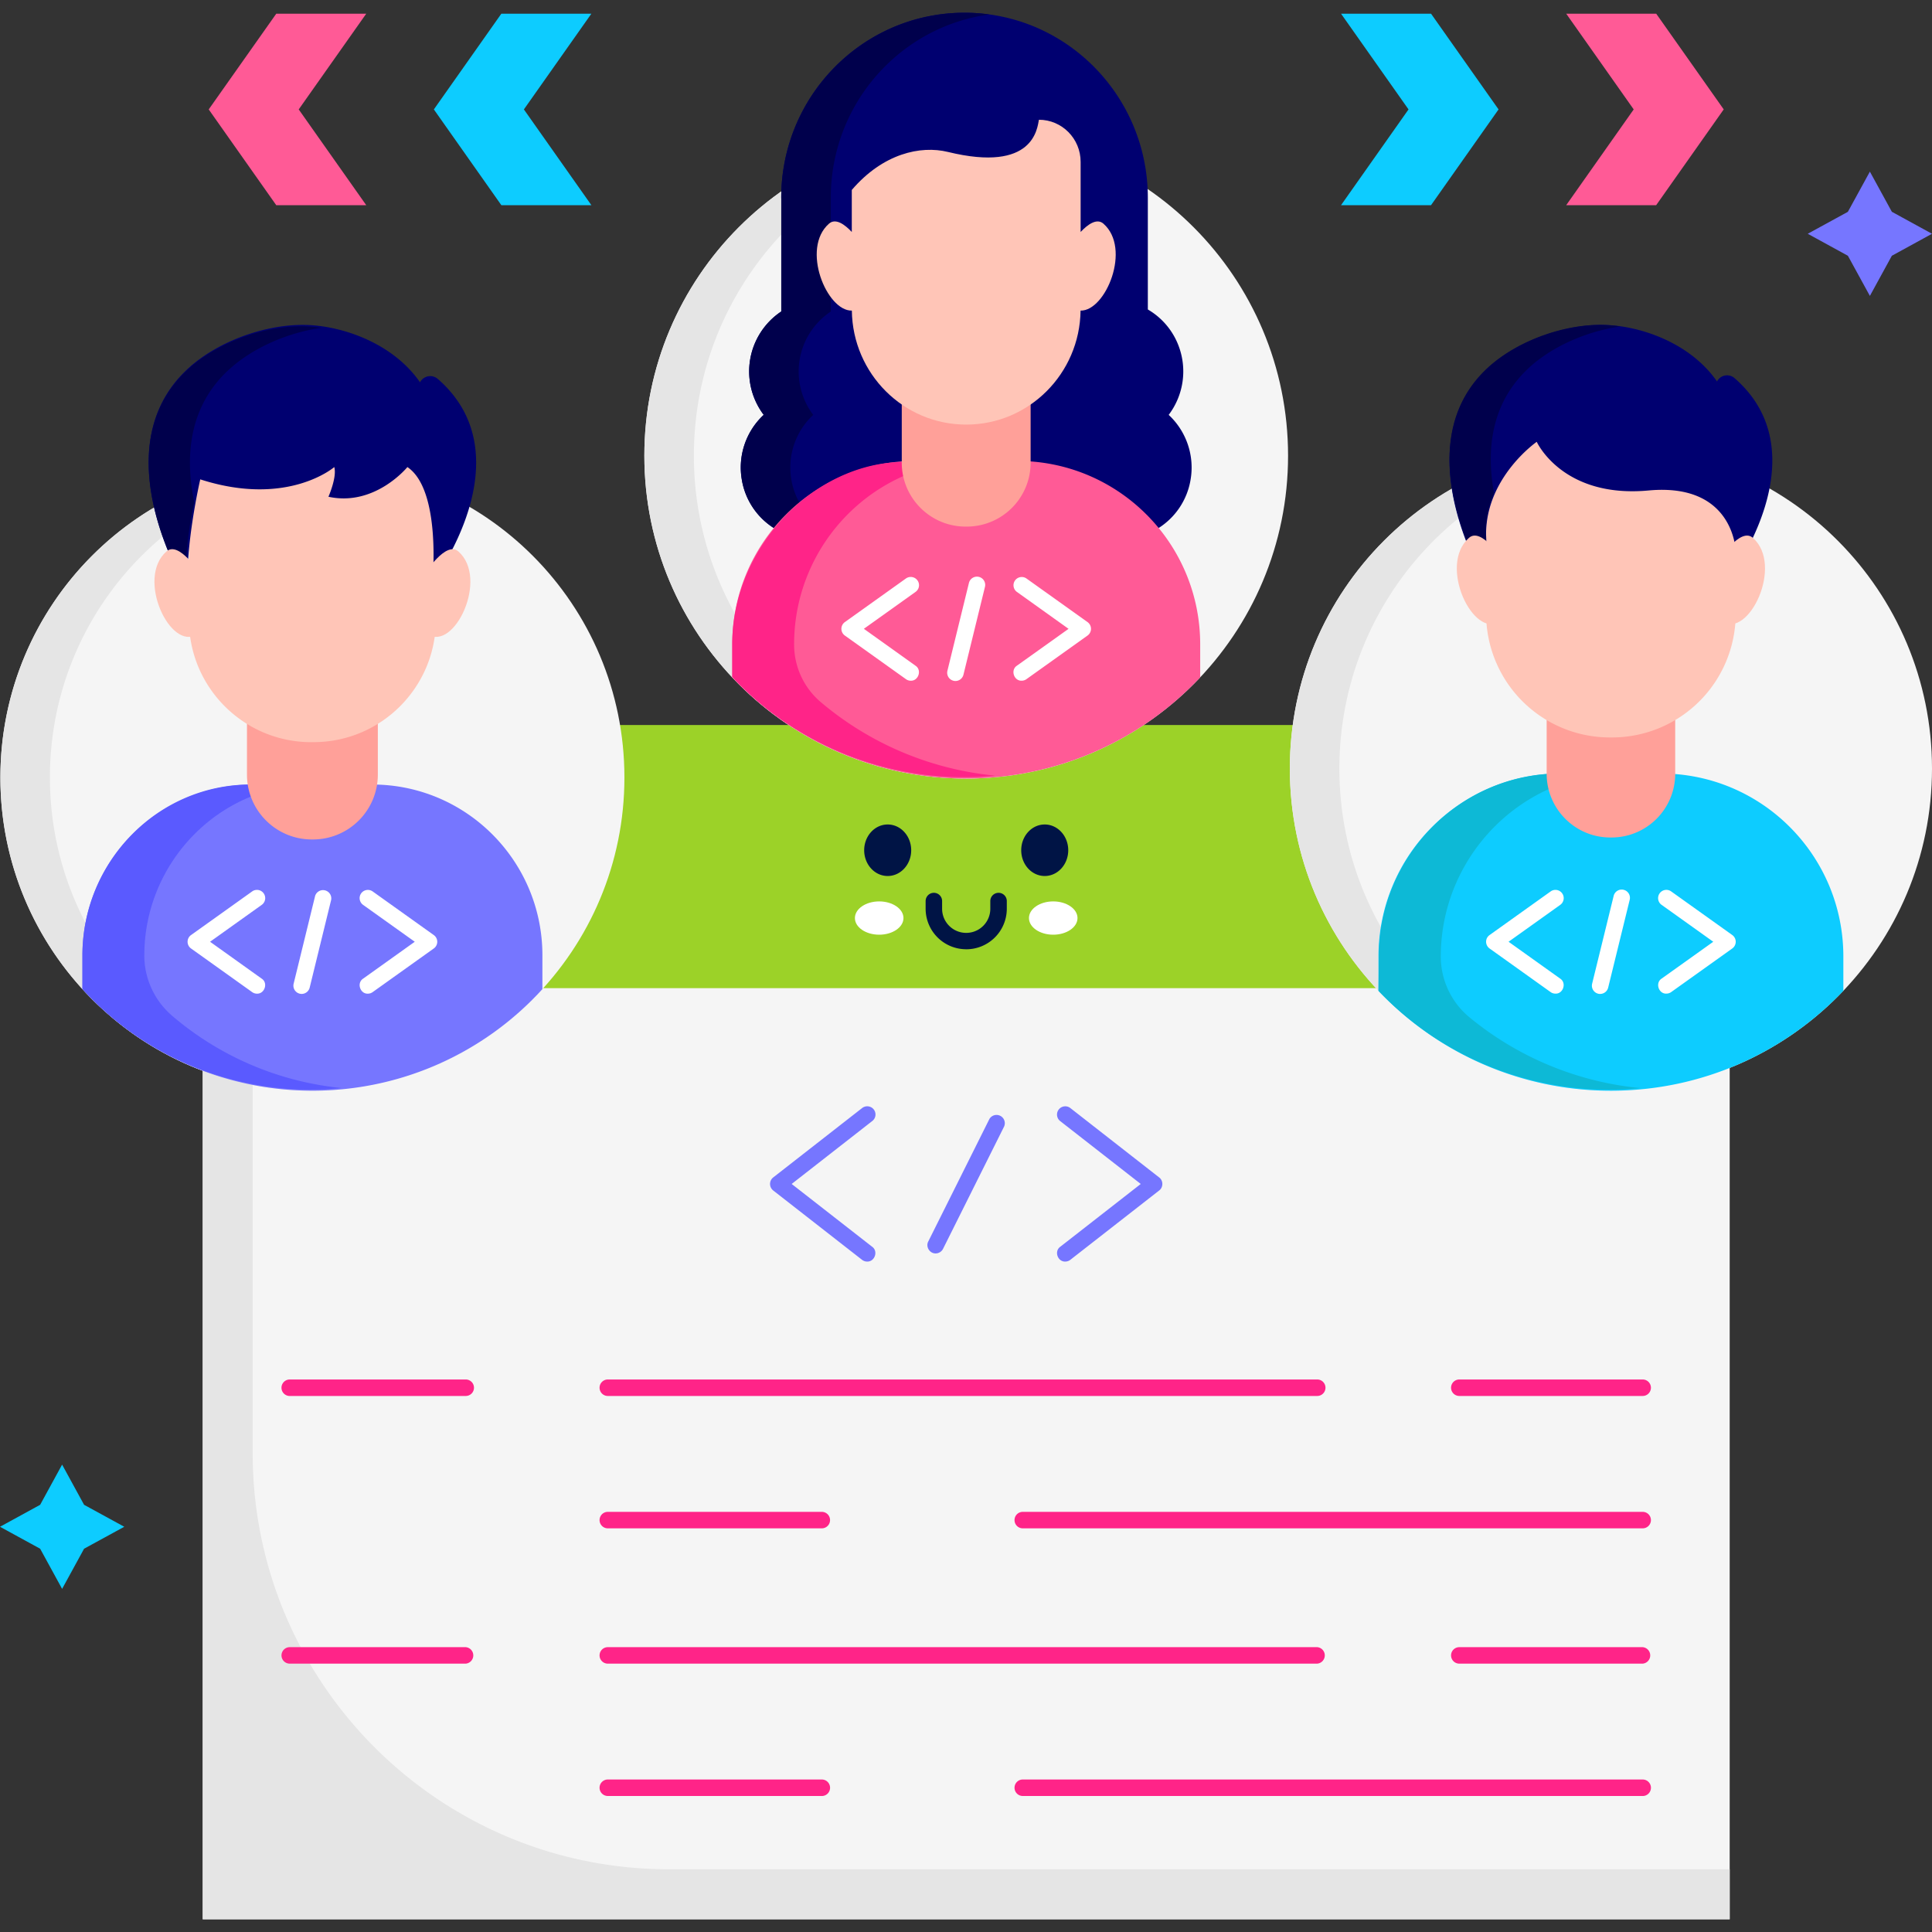
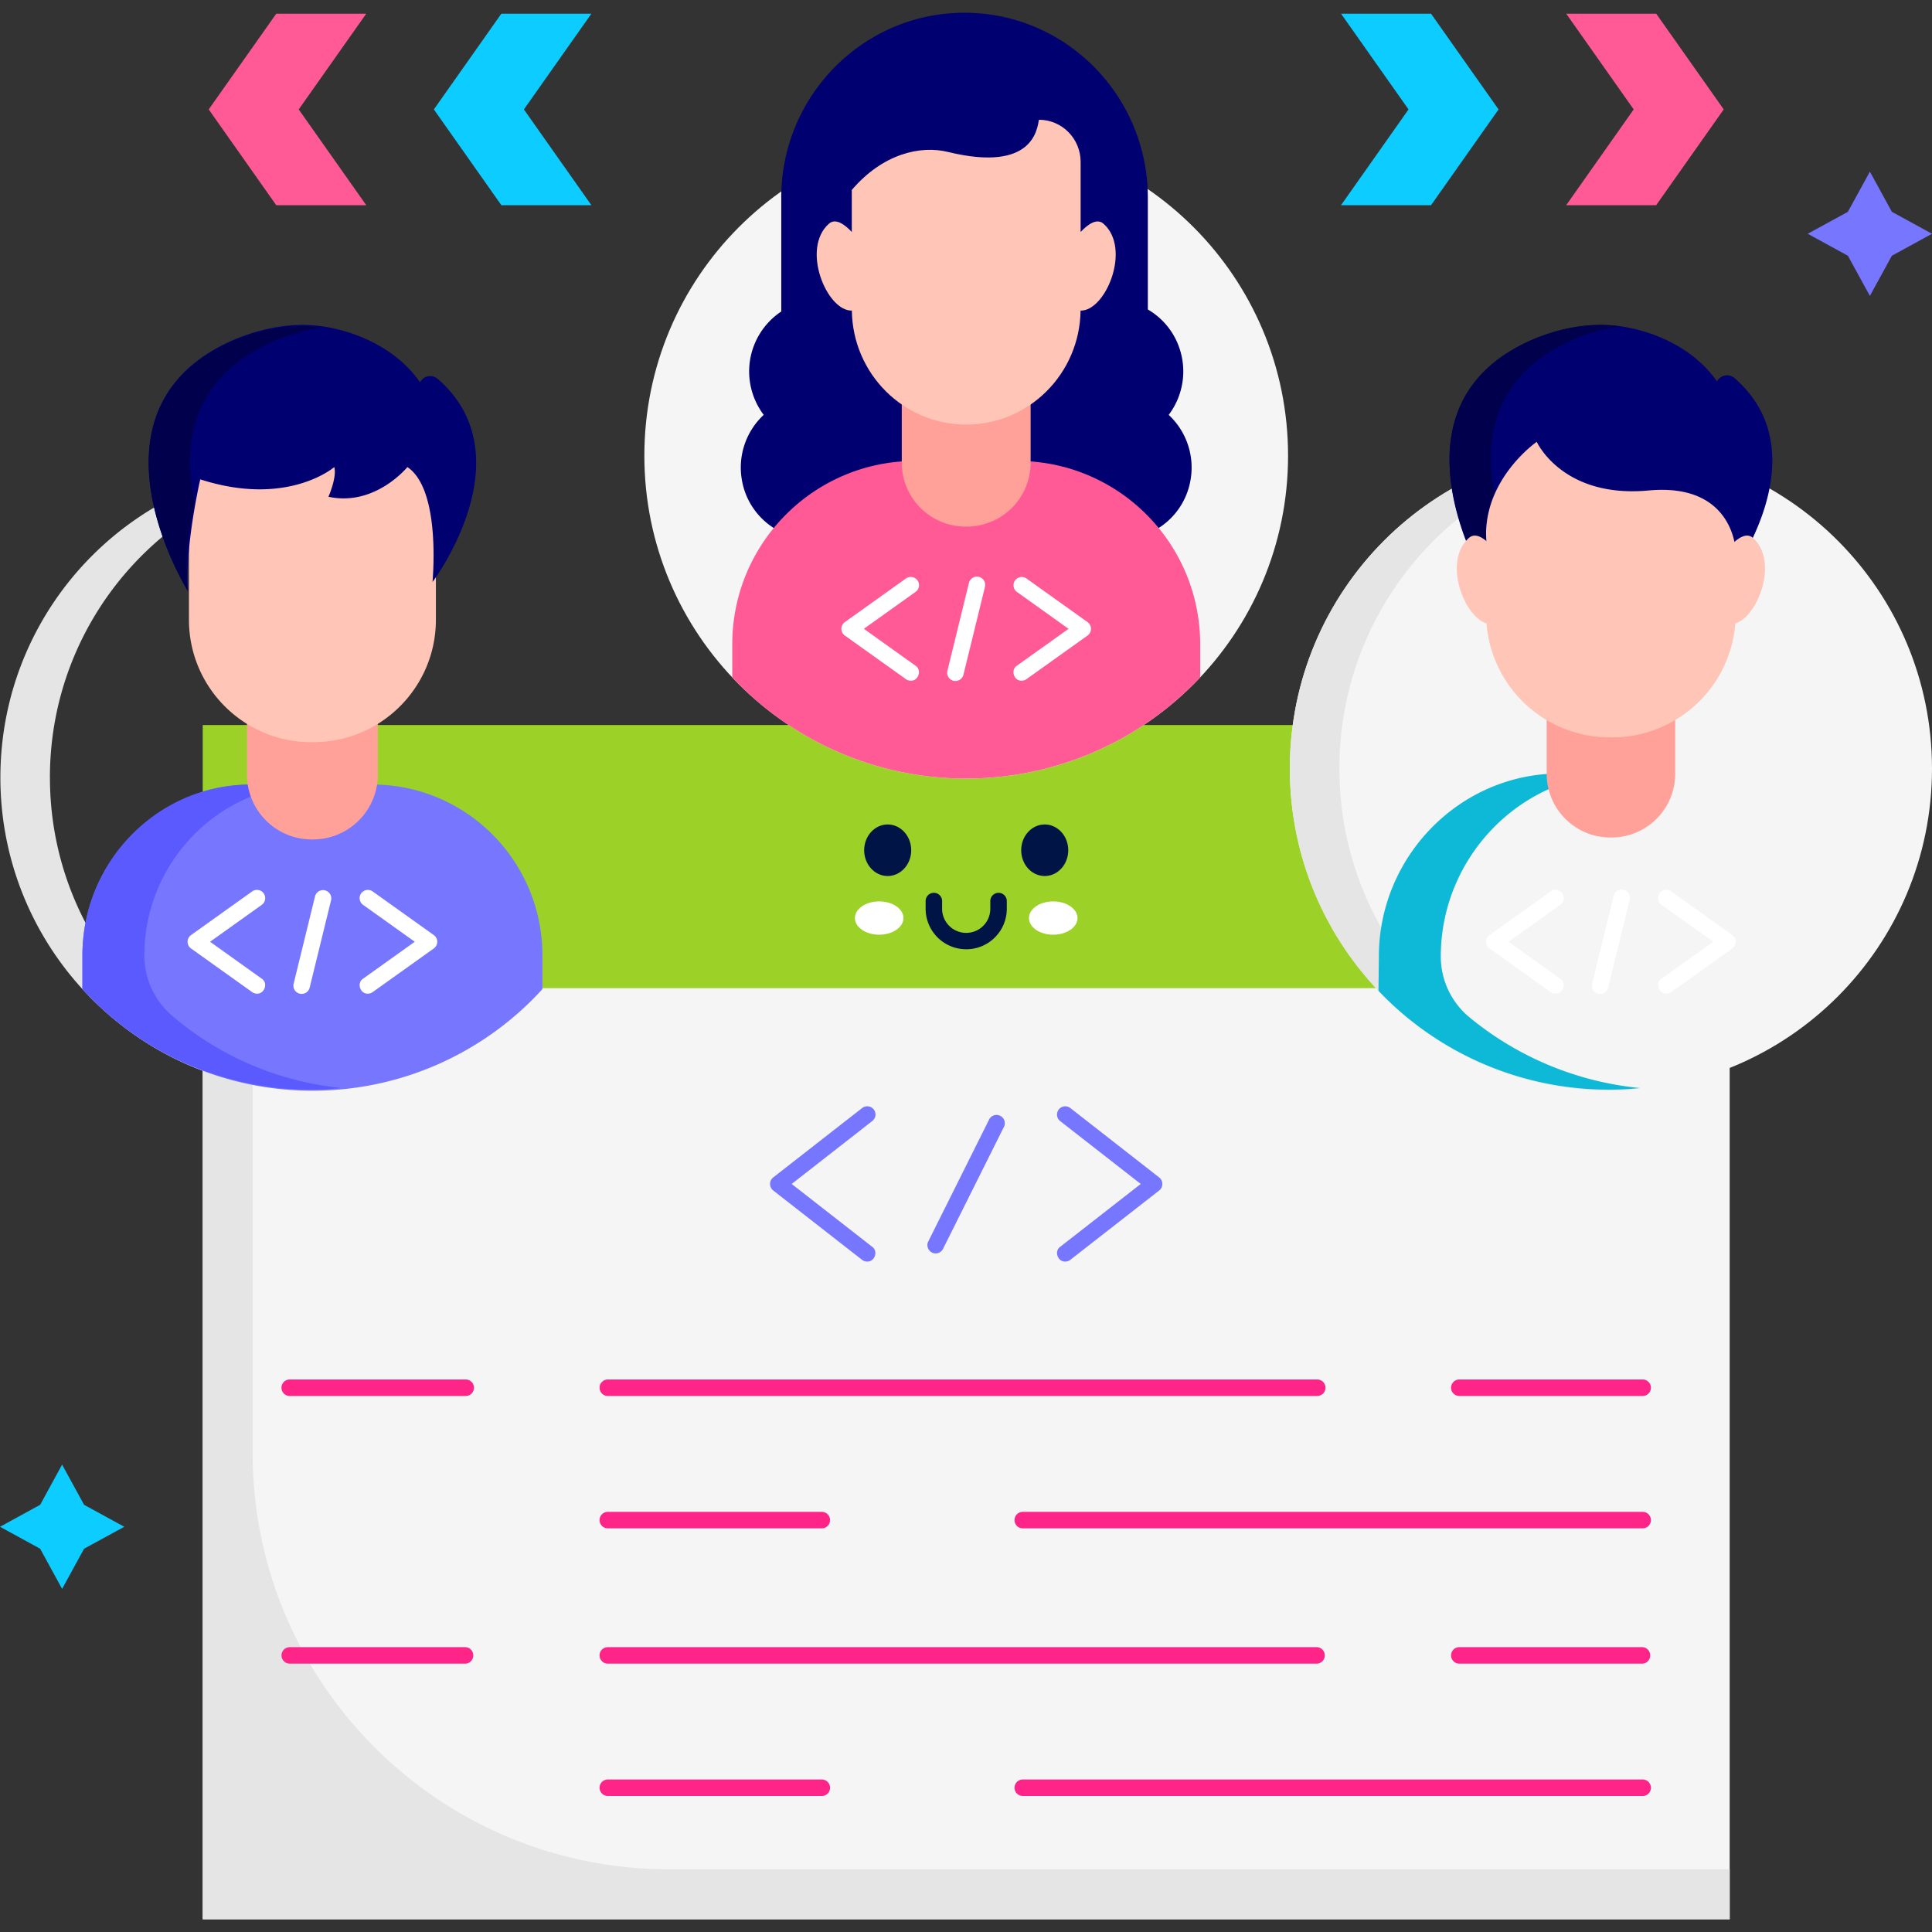
<svg xmlns="http://www.w3.org/2000/svg" width="60" height="60" fill="none" viewBox="0 0 60 60">
  <rect x="0" y="0" width="60" height="60" fill="#333333" stroke="none" />
  <g clip-path="url(#clip0_934_19646)">
    <path fill="#0DCCFF" d="m46.539 3.398-2.097 2.974h-2.795l2.096-2.974L41.647.425h2.795l2.097 2.973Z" />
    <path fill="#FF5A96" d="m53.531 3.398-2.097 2.974H48.64l2.096-2.974L48.64.425h2.795l2.097 2.973Z" />
    <path fill="#0DCCFF" d="m13.474 3.398 2.096 2.974h2.796L16.27 3.398 18.366.425H15.57l-2.096 2.973Z" />
    <path fill="#FF5A96" d="m6.482 3.398 2.097 2.974h2.795L9.277 3.398 11.374.425H8.58L6.482 3.398Z" />
    <path fill="#F5F5F5" d="M53.717 59.604H6.296V26.372a2.564 2.564 0 0 1 2.563-2.563h42.295a2.564 2.564 0 0 1 2.563 2.563v33.232Z" />
    <path fill="#E5E5E5" d="M7.847 24.843c0-.309.057-.604.156-.878a2.584 2.584 0 0 0-1.707 2.43v33.209h47.421v-1.552H20.775c-7.14 0-12.928-5.788-12.928-12.928V24.843Z" />
    <path fill="#9CD228" d="M6.296 22.516h47.421v8.172H6.296v-8.172Z" />
    <path fill="#fff" d="M27.304 29.028c.416 0 .754-.231.754-.517 0-.285-.338-.517-.754-.517-.417 0-.754.232-.754.517 0 .286.337.517.754.517ZM32.709 29.028c.416 0 .754-.231.754-.517 0-.285-.338-.517-.754-.517-.417 0-.754.232-.754.517 0 .286.337.517.754.517Z" />
    <path fill="#001445" d="M27.568 27.205c.403 0 .73-.358.73-.8 0-.442-.327-.8-.73-.8-.403 0-.73.358-.73.8 0 .442.327.8.73.8ZM32.445 27.205c.403 0 .73-.358.73-.8 0-.442-.327-.8-.73-.8-.404 0-.73.358-.73.8 0 .442.326.8.73.8ZM30.006 29.48a1.26 1.26 0 0 1-1.26-1.257v-.24a.256.256 0 1 1 .512 0v.24a.748.748 0 0 0 1.497 0v-.24a.256.256 0 1 1 .512 0v.24a1.26 1.26 0 0 1-1.26 1.258Z" />
    <path fill="#FF2488" d="M51.015 43.353H45.32a.256.256 0 1 1 0-.512h5.695a.256.256 0 1 1 0 .512Zm-10.107 0H18.876a.256.256 0 1 1 0-.512h22.032a.256.256 0 1 1 0 .512Zm10.107 4.111H31.763a.256.256 0 1 1 0-.512h19.252a.256.256 0 1 1 0 .512Zm-25.492 0h-6.647a.256.256 0 1 1 0-.512h6.646a.256.256 0 1 1 0 .512Zm-11.059-4.11H8.998a.256.256 0 1 1 0-.513h5.466a.256.256 0 1 1 0 .512Zm36.55 8.312H45.32a.256.256 0 1 1 0-.512h5.695a.257.257 0 0 1 0 .512Zm-10.106 0H18.876a.256.256 0 1 1 0-.512h22.032a.257.257 0 0 1 0 .512Zm10.107 4.11H31.763a.256.256 0 1 1 0-.512h19.252a.256.256 0 1 1 0 .513Zm-25.492 0h-6.647a.256.256 0 1 1 0-.512h6.646a.256.256 0 1 1 0 .513Zm-11.059-4.11H8.998a.256.256 0 1 1 0-.512h5.466a.257.257 0 0 1 0 .512Z" />
    <path fill="#7676FF" d="M29.057 38.926c-.184.004-.316-.206-.229-.37l1.898-3.803a.257.257 0 0 1 .459.229l-1.898 3.802a.258.258 0 0 1-.23.142Zm-2.127.253a.256.256 0 0 1-.158-.054l-2.76-2.154a.258.258 0 0 1 0-.404l2.76-2.154a.26.26 0 0 1 .286-.024.255.255 0 0 1 .129.257.255.255 0 0 1-.1.17l-2.501 1.953 2.502 1.952c.193.14.076.467-.158.458Zm6.153 0c-.234.009-.352-.318-.158-.458l2.502-1.952-2.502-1.953a.256.256 0 0 1 .316-.404L36 36.567c.13.096.13.308 0 .404l-2.76 2.154a.255.255 0 0 1-.158.054Z" />
    <path fill="#F5F5F5" d="M30.006 24.179c5.52 0 9.996-4.49 9.996-10.027 0-5.537-4.475-10.026-9.996-10.026-5.52 0-9.995 4.489-9.995 10.026 0 5.538 4.475 10.027 9.995 10.027Z" />
-     <path fill="#E5E5E5" d="M21.549 14.152c0-5.277 4.066-9.6 9.226-9.994-.255-.02-.512-.031-.769-.032-5.52 0-9.995 4.489-9.995 10.026 0 5.538 4.475 10.027 9.995 10.027.26 0 .515-.013.77-.032-5.161-.395-9.227-4.717-9.227-9.995Z" />
+     <path fill="#E5E5E5" d="M21.549 14.152Z" />
    <path fill="#000070" d="M36.294 12.885a2.237 2.237 0 0 0 .321-2.11 2.207 2.207 0 0 0-.968-1.164v-3.47c-.002-3.173-2.55-5.745-5.693-5.745s-5.692 2.573-5.692 5.746l.001.04v3.492a2.236 2.236 0 0 0-.545 3.21 2.233 2.233 0 0 0-.678 2.022 2.203 2.203 0 0 0 2.55 1.803h8.833a2.203 2.203 0 0 0 2.55-1.803 2.233 2.233 0 0 0-.678-2.021Z" />
-     <path fill="#00004C" d="M24.578 14.907a2.232 2.232 0 0 1 .678-2.022 2.236 2.236 0 0 1 .545-3.21V6.141c0-2.91 2.143-5.313 4.922-5.692a5.68 5.68 0 0 0-.769-.054c-3.143 0-5.692 2.573-5.692 5.746l.001.04v3.492a2.237 2.237 0 0 0-.545 3.21 2.23 2.23 0 0 0-.679 2.022 2.203 2.203 0 0 0 2.55 1.803h.786a2.21 2.21 0 0 1-1.797-1.802Z" />
    <path fill="#FF5A96" d="M30.006 24.178a9.953 9.953 0 0 0 7.267-3.142v-1.025c0-3.146-2.543-5.696-5.68-5.696H28.42c-3.136 0-5.679 2.55-5.679 5.696v1.026a9.952 9.952 0 0 0 7.266 3.142Z" />
-     <path fill="#FF2488" d="M24.662 20.005c0-3.12 2.52-5.69 5.629-5.69l-1.92.042c-2.885-.193-5.631 2.528-5.631 5.648v1.016a9.868 9.868 0 0 0 8.161 3.067 9.85 9.85 0 0 1-5.424-2.294 2.341 2.341 0 0 1-.815-1.79Z" />
    <path fill="#fff" d="M28.284 21.14a.256.256 0 0 1-.149-.048l-1.898-1.355a.257.257 0 0 1 0-.417l1.898-1.355a.258.258 0 0 1 .358.06.254.254 0 0 1 .009.284.255.255 0 0 1-.069.073l-1.605 1.146 1.605 1.147c.204.135.09.474-.149.465Zm3.445 0c-.24.009-.353-.33-.15-.465l1.606-1.146-1.605-1.147a.256.256 0 0 1 .297-.417l1.898 1.355a.257.257 0 0 1 0 .417l-1.898 1.355a.255.255 0 0 1-.148.048Zm-2.056.009a.257.257 0 0 1-.25-.318l.668-2.727a.256.256 0 0 1 .498.121l-.668 2.728a.256.256 0 0 1-.248.196Z" />
    <path fill="#FFA099" d="M29.99 16.354h.033a1.984 1.984 0 0 0 1.984-1.984v-2.715h-4.002v2.715c0 1.095.889 1.984 1.984 1.984Z" />
    <path fill="#FFC5B7" d="M34.268 6.946c-.206-.18-.488.024-.708.258V5.027c0-.722-.58-1.308-1.295-1.308-.054.254-.148 1.653-2.825 1-.857-.21-2.022.053-2.987 1.18v1.305c-.22-.234-.502-.439-.708-.258-.878.77-.069 2.719.71 2.7.025 1.96 1.605 3.54 3.551 3.54 1.947 0 3.526-1.58 3.552-3.54.779.019 1.588-1.93.71-2.7Z" />
-     <path fill="#F5F5F5" d="M9.702 14.419c-5.351 0-9.69 4.355-9.69 9.727-.002 5.347 4.318 9.725 9.69 9.727 5.373-.002 9.692-4.38 9.69-9.727 0-5.372-4.339-9.727-9.69-9.727Z" />
    <path fill="#E5E5E5" d="M1.55 24.146c0-5.112 3.93-9.3 8.921-9.694a9.82 9.82 0 0 0-.769-.033c-5.351 0-9.69 4.355-9.69 9.727-.002 5.347 4.318 9.725 9.69 9.727a9.87 9.87 0 0 0 .77-.034c-5.01-.396-8.924-4.604-8.921-9.693Z" />
    <path fill="#7676FF" d="M9.702 33.872a9.647 9.647 0 0 0 7.143-3.154V29.67c0-2.93-2.367-5.306-5.286-5.306H7.845c-2.919 0-5.285 2.376-5.285 5.306v1.047a9.647 9.647 0 0 0 7.142 3.155Z" />
    <path fill="#5A5AFF" d="M4.482 29.672c0-2.905 2.345-5.308 5.239-5.308H7.78c-2.893 0-5.221 2.403-5.221 5.308v1.039a9.563 9.563 0 0 0 8.041 3.078 9.545 9.545 0 0 1-5.245-2.235 2.473 2.473 0 0 1-.874-1.882Z" />
    <path fill="#fff" d="M7.98 30.859a.256.256 0 0 1-.149-.048l-1.898-1.355a.256.256 0 0 1 0-.417l1.898-1.355a.256.256 0 1 1 .298.417l-1.605 1.146 1.605 1.147c.204.134.09.474-.15.465Zm3.444 0c-.239.009-.353-.33-.149-.465l1.606-1.147-1.606-1.146a.259.259 0 0 1-.1-.267.257.257 0 0 1 .398-.15l1.898 1.355a.255.255 0 0 1 0 .417l-1.898 1.355a.255.255 0 0 1-.149.048Zm-2.056.008a.257.257 0 0 1-.249-.317l.668-2.728a.257.257 0 0 1 .498.122l-.668 2.728a.257.257 0 0 1-.249.195Z" />
    <path fill="#FFA099" d="M9.685 26.07h.034a2.015 2.015 0 0 0 2.015-2.015v-2.754H7.67v2.754c0 1.113.902 2.015 2.015 2.015Z" />
    <path fill="#FFC5B7" d="M9.67 23.048h.065c2.1 0 3.802-1.702 3.802-3.802V14.01a.41.41 0 0 0-.411-.411H6.278a.41.41 0 0 0-.41.41v5.238c0 2.1 1.702 3.802 3.801 3.802Z" />
    <path fill="#000070" d="M13.044 11.873a.358.358 0 0 1 .553-.104c2.77 2.413-.164 6.305-.164 6.305 0-.067.273-2.86-.781-3.569 0 0-1.005 1.236-2.452.922 0 0 .27-.608.181-.922 0 0-1.447 1.257-4.162.382 0 0-.488 2.113-.38 3.479 0 0-2.747-4.392-.003-6.917.948-.873 2.505-1.423 3.787-1.353 1.09.06 2.593.583 3.421 1.777Z" />
    <path fill="#00004C" d="M7.108 11.48c.732-.675 1.83-1.154 2.882-1.3a4.423 4.423 0 0 0-.41-.042c-1.271-.07-2.814.476-3.754 1.341-2.72 2.504.002 6.858.002 6.858-.139-.87.048-2.015.204-2.742-.28-1.35-.204-2.938 1.076-4.116Z" />
-     <path fill="#FFC5B7" d="M6.208 17.815s-.652-1.029-1.037-.691c-.959.84.13 3.113.948 2.574m7.077-1.883s.652-1.029 1.037-.691c.959.84-.13 3.113-.948 2.574" />
    <path fill="#F5F5F5" d="M50.029 33.872c5.507 0 9.971-4.479 9.971-10.003s-4.464-10.003-9.971-10.003c-5.508 0-9.972 4.479-9.972 10.003s4.464 10.003 9.971 10.003Z" />
    <path fill="#E5E5E5" d="M41.595 23.869c0-5.264 4.055-9.576 9.203-9.97-.256-.02-.513-.032-.77-.033-5.507 0-9.971 4.479-9.971 10.003s4.464 10.003 9.971 10.003c.26 0 .516-.013.77-.033-5.148-.394-9.203-4.705-9.203-9.97Z" />
-     <path fill="#0DCCFF" d="M50.028 33.873c2.84 0 5.403-1.191 7.219-3.102v-1.066c0-3.139-2.537-5.683-5.666-5.683h-3.106c-3.129 0-5.665 2.544-5.665 5.683v1.066a9.929 9.929 0 0 0 7.218 3.102Z" />
    <path fill="#0DB9D6" d="M44.745 29.707c0-3.112 2.516-5.686 5.619-5.686h-1.92c-3.102 0-5.622 2.574-5.622 5.686l-.012 1.064a9.867 9.867 0 0 0 8.129 3.02 9.826 9.826 0 0 1-5.297-2.192 2.448 2.448 0 0 1-.897-1.892Z" />
    <path fill="#fff" d="M48.306 30.858a.255.255 0 0 1-.149-.047l-1.897-1.355a.258.258 0 0 1-.08-.326.256.256 0 0 1 .08-.091l1.897-1.355a.256.256 0 1 1 .298.417l-1.605 1.146 1.605 1.146c.204.135.09.475-.149.465Zm3.445 0c-.24.01-.353-.33-.15-.465l1.606-1.146-1.605-1.146a.256.256 0 0 1 .297-.418l1.898 1.355a.257.257 0 0 1 0 .418L51.9 30.81a.255.255 0 0 1-.148.047Zm-2.056.01a.257.257 0 0 1-.25-.318l.669-2.728a.256.256 0 0 1 .498.122l-.669 2.728a.256.256 0 0 1-.248.195Z" />
    <path fill="#FFA099" d="M50.011 26.009h.034a1.979 1.979 0 0 0 1.98-1.98v-2.708h-3.992v2.709c0 1.092.886 1.979 1.978 1.979Z" />
    <path fill="#FFC5B7" d="M49.995 22.902h.067a3.842 3.842 0 0 0 3.842-3.843v-5.291a.416.416 0 0 0-.415-.416h-6.921a.416.416 0 0 0-.415.416v5.291a3.843 3.843 0 0 0 3.842 3.843Z" />
    <path fill="#000070" d="M53.706 17.95s2.892-3.83.162-6.207a.353.353 0 0 0-.545.103c-.817-1.176-2.299-1.692-3.373-1.75-1.264-.07-2.798.472-3.733 1.332-2.704 2.486.003 6.81.003 6.81l-.069-1.643c0-1.784 1.574-2.874 1.574-2.874s.794 1.76 3.475 1.511c2.68-.247 2.706 1.908 2.706 1.908l-.2.81Z" />
    <path fill="#00004C" d="M47.489 11.416c.72-.662 1.799-1.132 2.832-1.277a4.328 4.328 0 0 0-.413-.043c-1.253-.069-2.774.468-3.7 1.32-2.682 2.465.002 6.752.002 6.752l-.069-1.629c0-.455.104-.865.258-1.222-.238-1.296-.124-2.785 1.09-3.9Z" />
    <path fill="#FFC5B7" d="M46.67 17.4s-.659-1.04-1.048-.698c-.97.849.13 3.146.958 2.6m6.807-1.902s.658-1.04 1.048-.698c.969.849-.13 3.146-.958 2.6" />
    <path fill="#0DCCFF" d="m1.247 46.733.682-1.248.682 1.248 1.248.682-1.248.682-.682 1.247-.682-1.247L0 47.415l1.247-.682Z" />
    <path fill="#7676FF" d="m57.388 6.577.683-1.247.682 1.247L60 7.26l-1.247.683-.682 1.247-.683-1.247-1.247-.683 1.247-.682Z" />
  </g>
  <defs>
    <clipPath id="clip0_934_19646">
      <path fill="#fff" d="M0 0h60v60H0z" />
    </clipPath>
  </defs>
</svg>